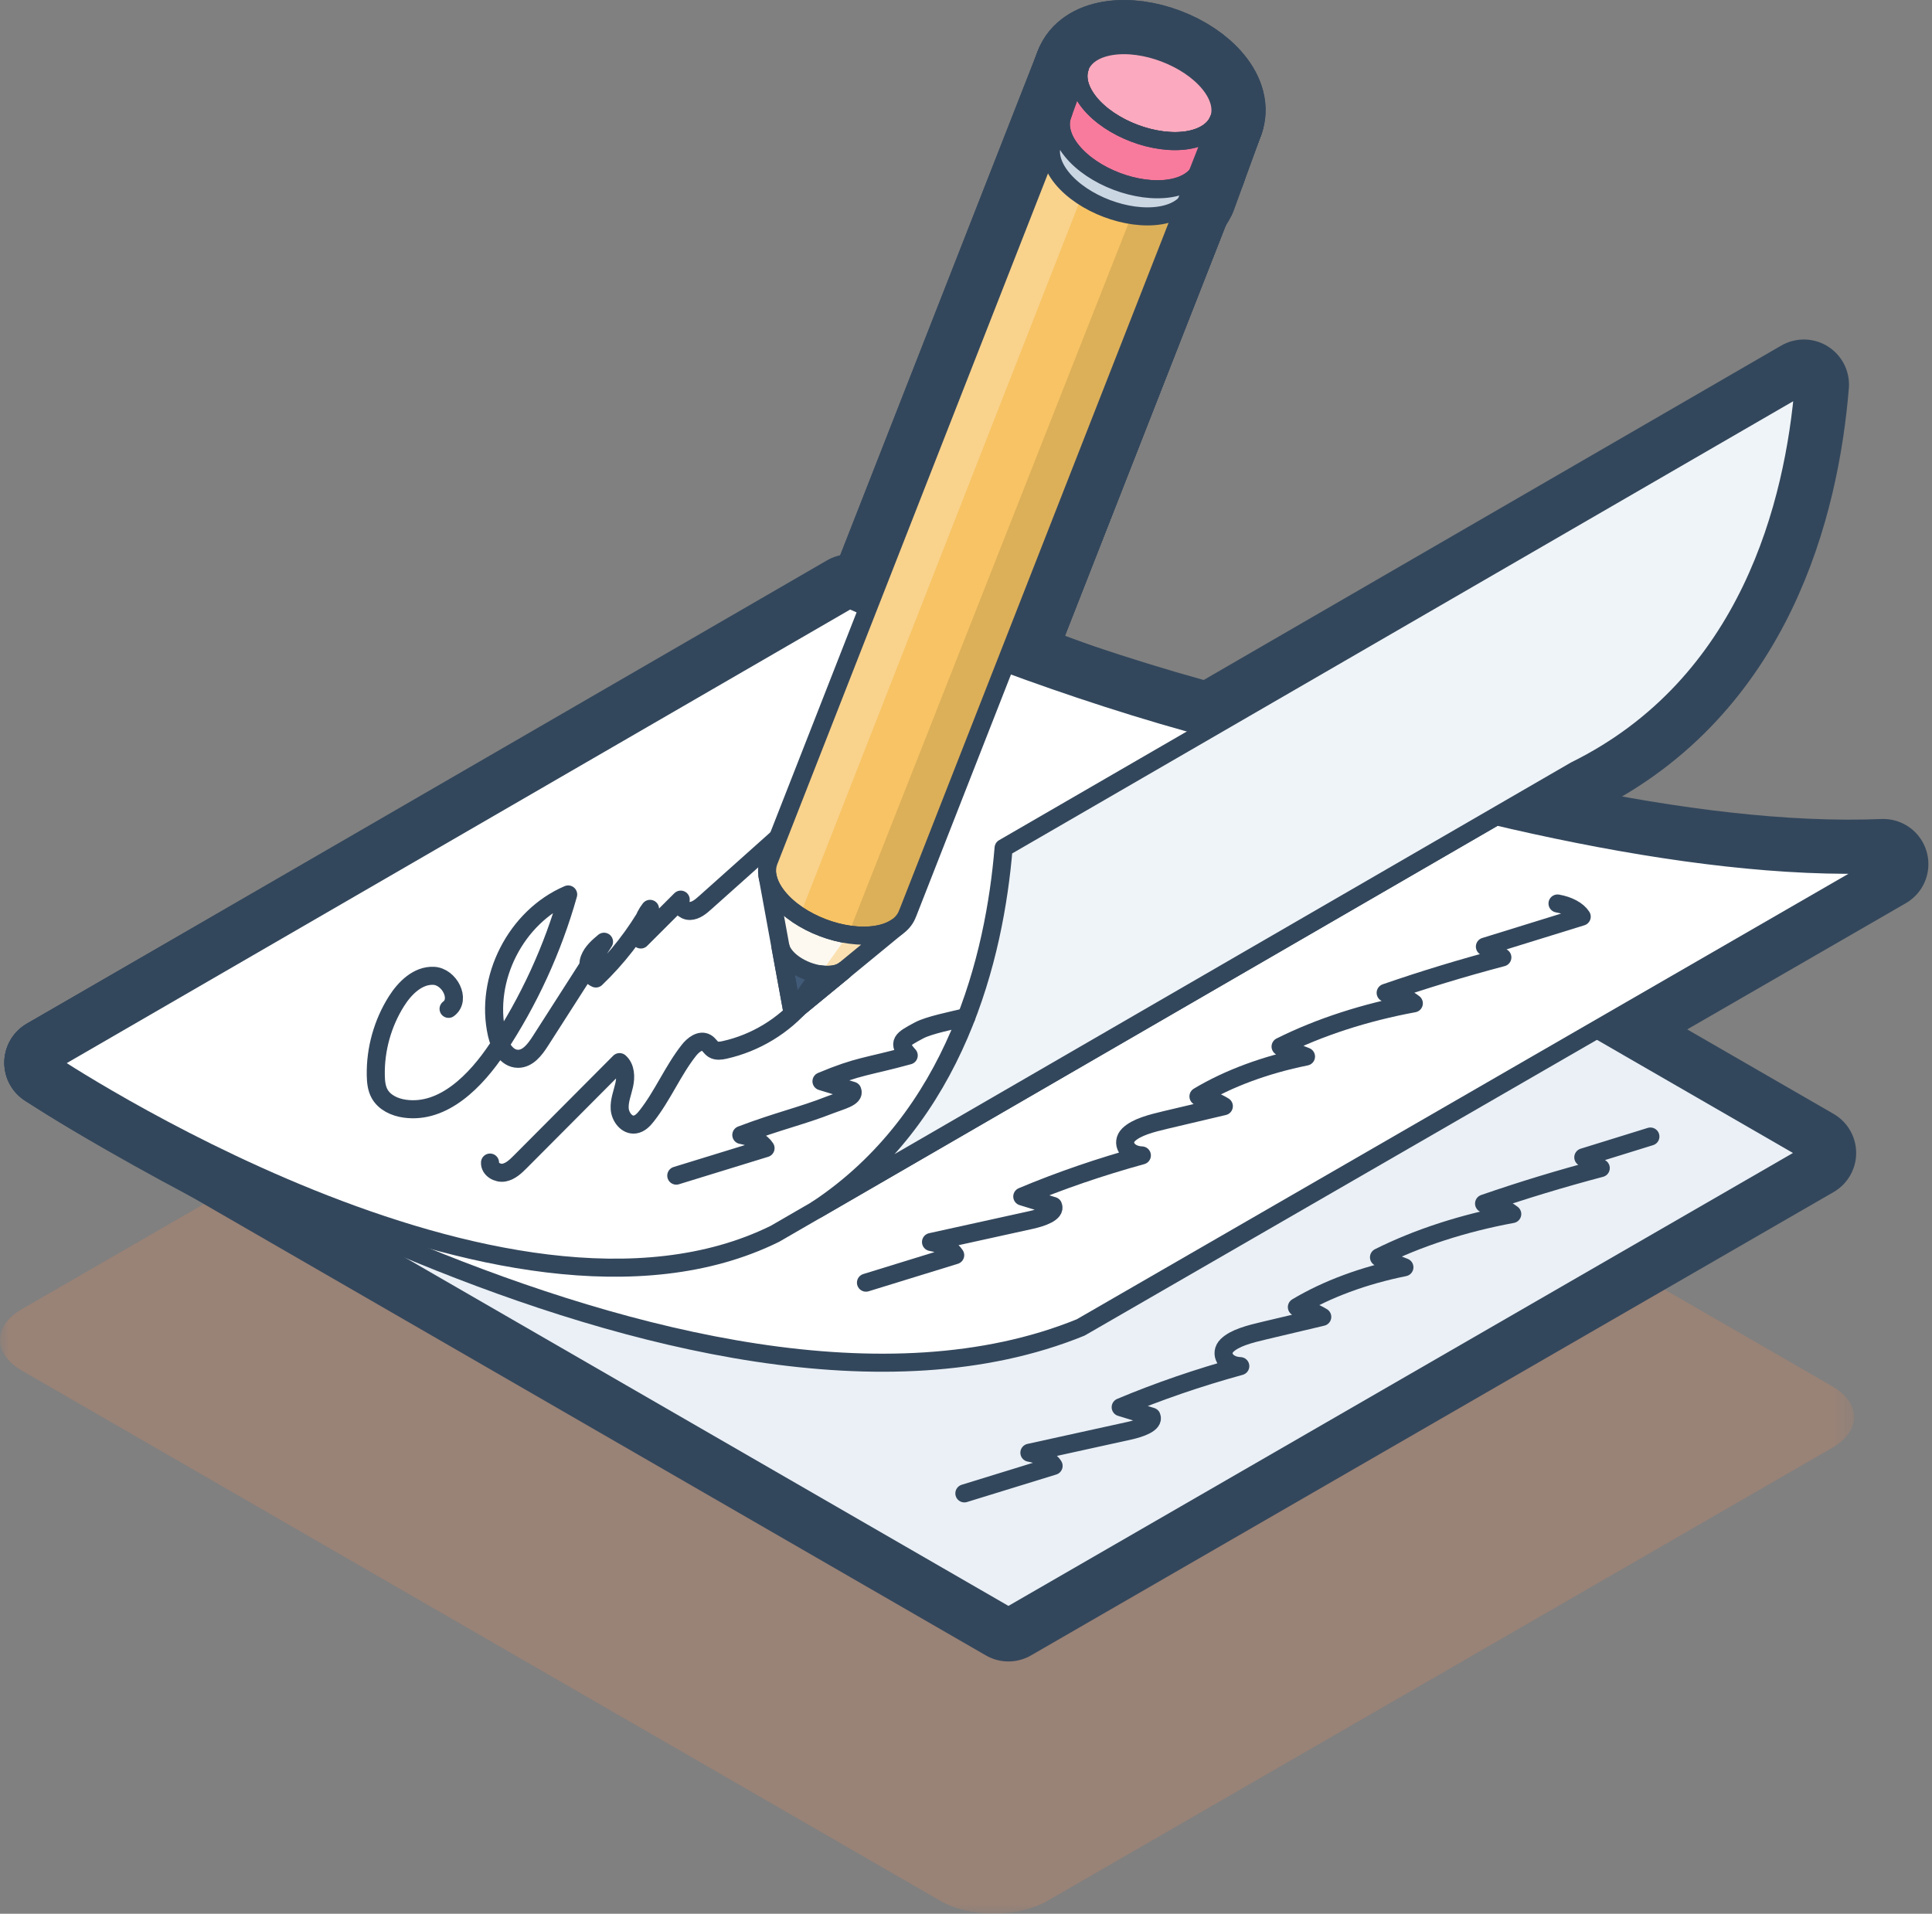
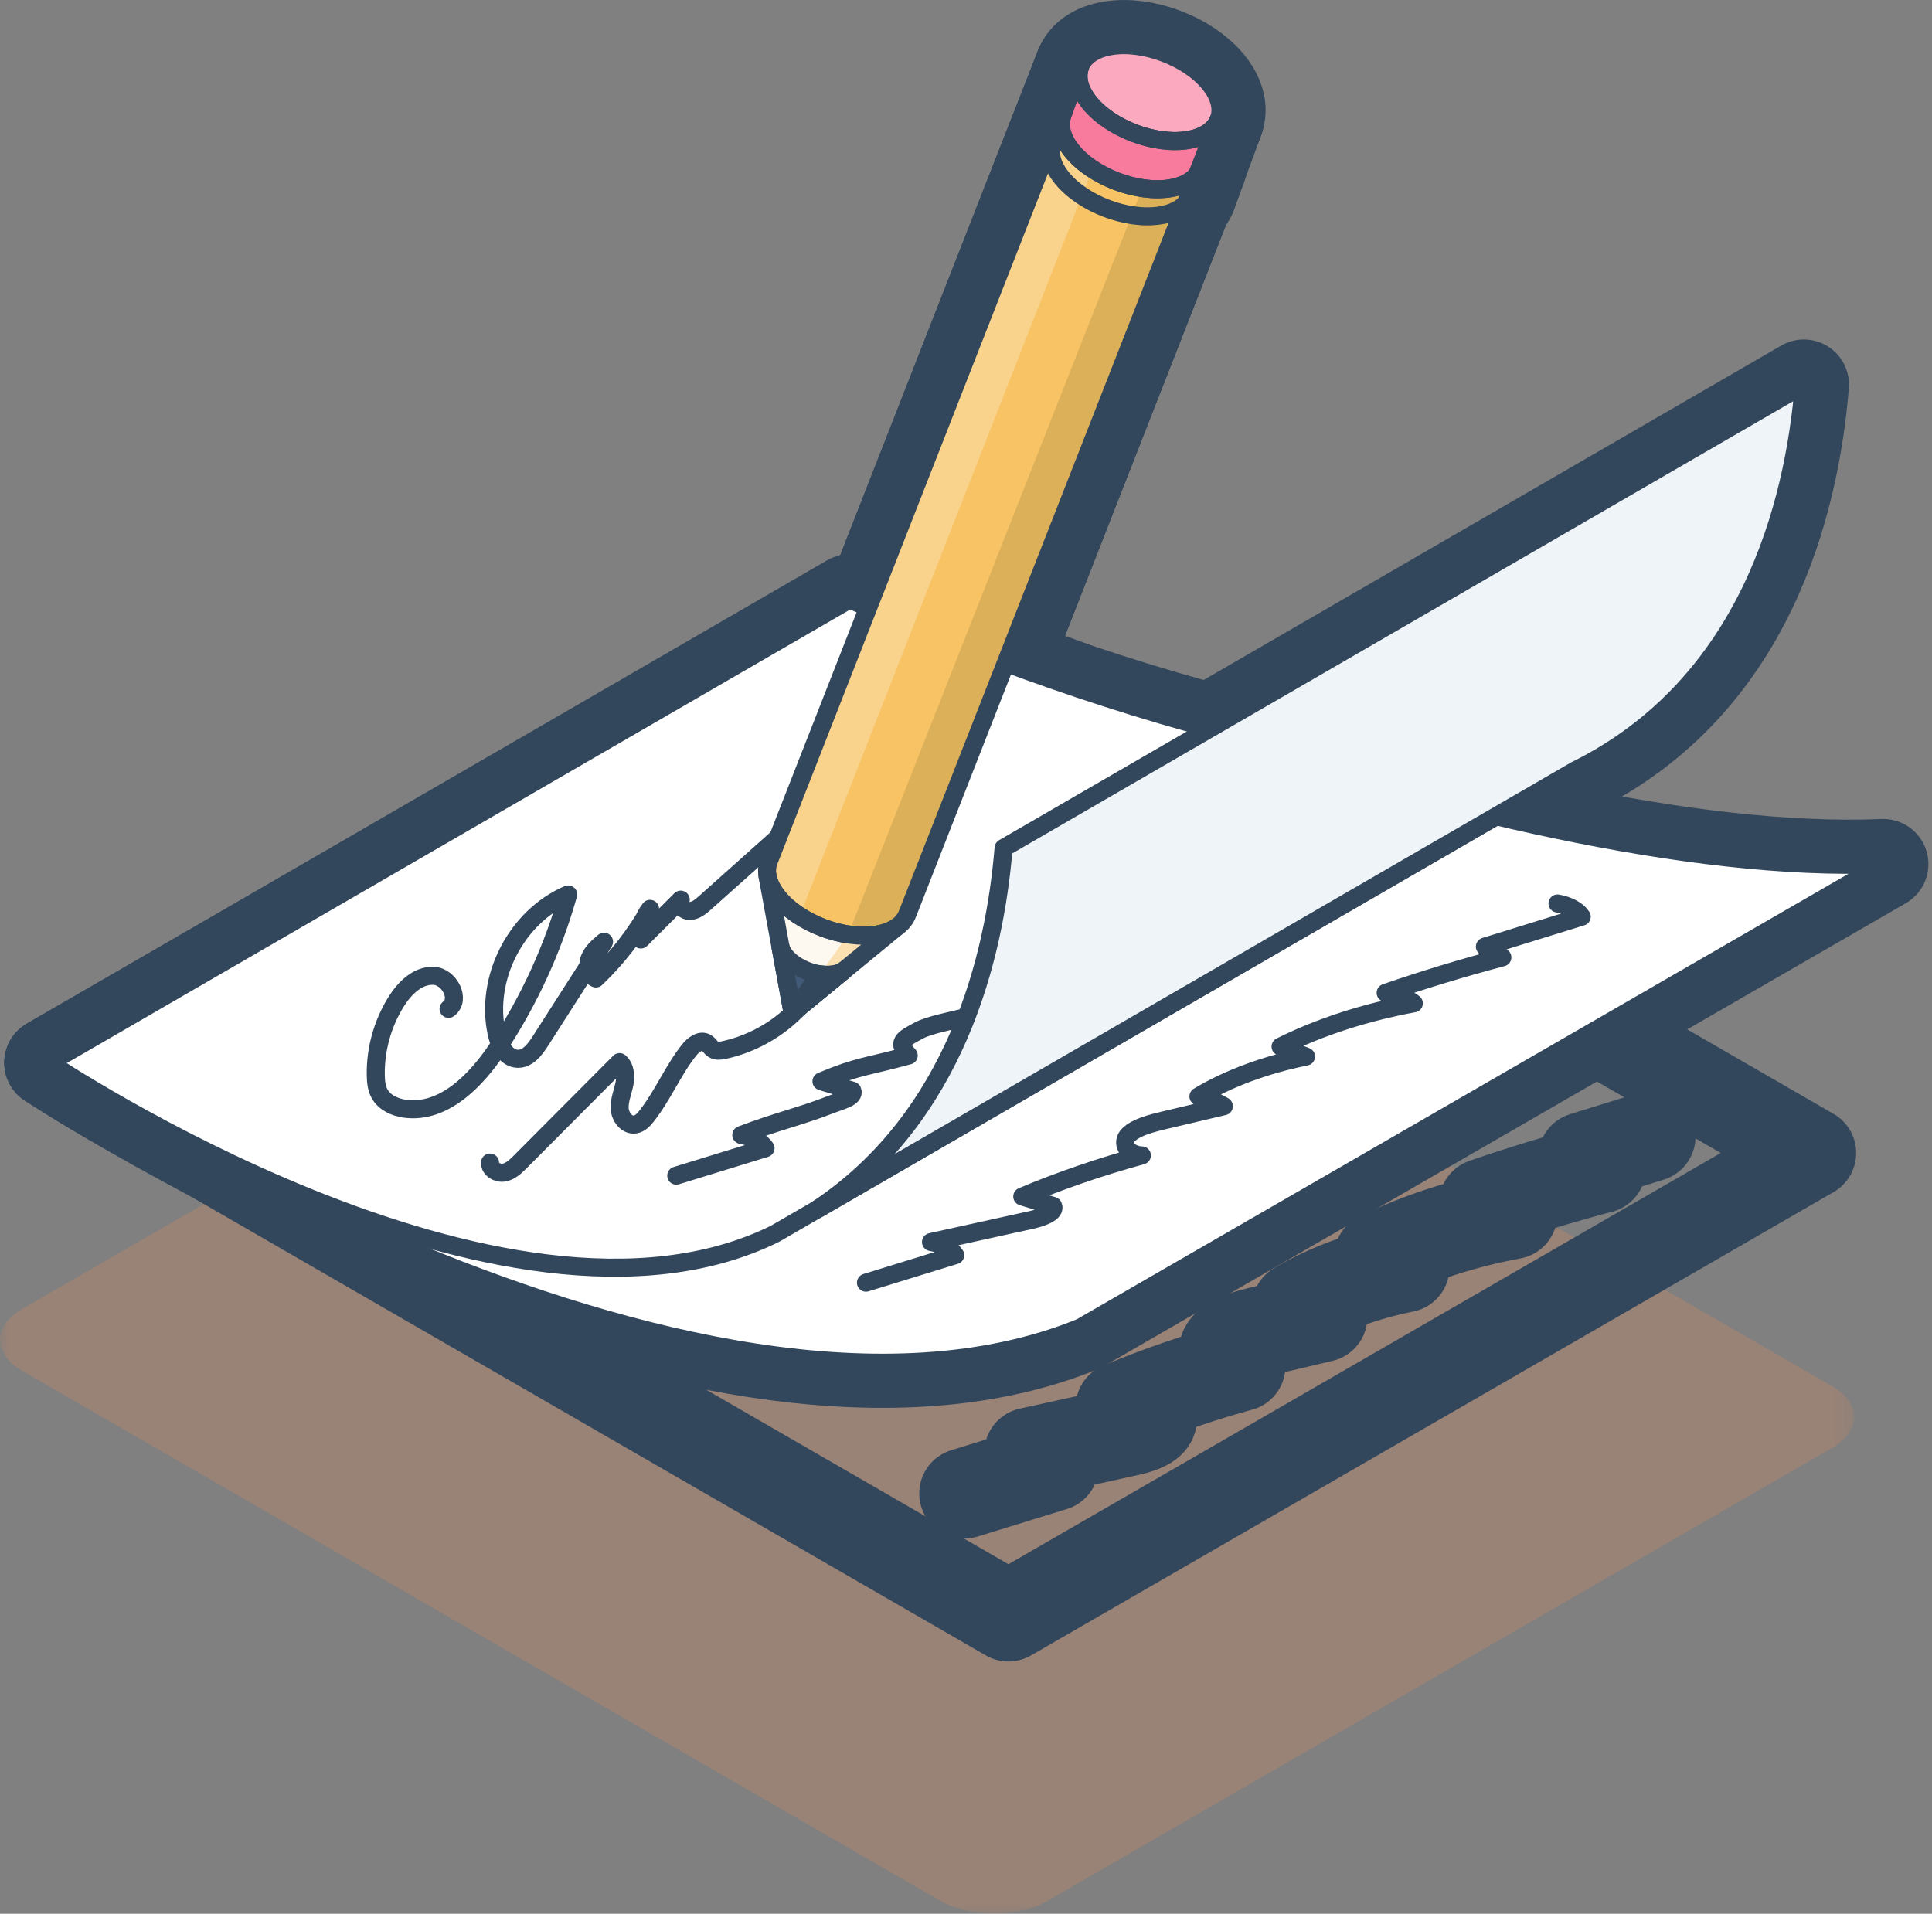
<svg xmlns="http://www.w3.org/2000/svg" xmlns:xlink="http://www.w3.org/1999/xlink" width="107" height="106" viewBox="0 0 107 106">
  <rect x="0" y="0" width="107" height="106" fill="#808080" stroke="none" />
  <defs>
    <path id="a" d="M0 .714h102.686V60H0z" />
  </defs>
  <g fill="none" fill-rule="evenodd">
    <g transform="translate(0 45.994)">
      <mask id="b" fill="#fff">
        <use xlink:href="#a" />
      </mask>
      <path d="M101.464 30.785c.814.47 1.222 1.09 1.222 1.71 0 .62-.408 1.239-1.222 1.71l-43.457 25.09c-1.63.94-4.295.94-5.924 0L1.222 29.93C.407 29.46 0 28.84 0 28.22c0-.621.407-1.241 1.222-1.71L44.679 1.42c1.629-.941 4.295-.941 5.924 0l50.86 29.365z" fill-opacity=".2" fill="#FF8F52" mask="url(#b)" />
    </g>
    <path stroke="#33475C" stroke-width="5" stroke-linecap="round" stroke-linejoin="round" d="M100.3 63.863L55.85 89.527 2.738 58.864 47.19 33.2z" />
    <path d="M47.19 33.2s35.32 15.563 57.11 14.663L59.85 73.527C38.42 82.263 2.737 58.864 2.737 58.864L47.19 33.2z" stroke="#33475C" stroke-width="5" stroke-linecap="round" stroke-linejoin="round" />
    <path d="M87.241 42.674C71.628 44.604 47.058 33.2 47.058 33.2L2.738 58.863s25.184 16.883 40.184 9.475l2.315-1.34 42.004-24.324" stroke="#33475C" stroke-width="5" stroke-linecap="round" stroke-linejoin="round" />
    <path d="M55.582 46.97c-.496 5.998-2.613 14.903-10.345 20.027l42.004-24.323c9.65-4.767 12.122-14.808 12.662-21.369L55.582 46.97zM86.26 50.044c.612.105 1.122.383 1.34.729-1.647.508-3.715 1.153-5.362 1.66l.967.596c-2.214.584-4.373 1.241-6.463 1.964.624.072 1.192.285 1.56.581-2.698.498-5.228 1.32-7.38 2.395l1.408.553c-2.241.452-4.302 1.215-5.956 2.208.534.114 1.02.3 1.406.542l-3.221.76c-.786.187-1.631.4-2.058.826-.427.425-.1 1.108.739 1.14-2.32.639-4.541 1.4-6.623 2.276l1.708.522c.156.37-.606.643-1.232.781-1.844.406-3.687.813-5.531 1.218.612.105 1.122.382 1.34.728l-4.942 1.523" stroke="#33475C" stroke-width="5" stroke-linecap="round" stroke-linejoin="round" />
    <path d="M53.52 56.336c-.787.186-2.087.45-2.617.736-.942.505-1.246.661-.575 1.39-2.32.64-2.748.556-4.832 1.431l1.71.521c.154.371-.637.548-1.234.782-1.607.63-2.849.887-4.916 1.67.611.108 1.123.385 1.342.731l-4.944 1.521M91.404 62.952c-1.647.507-2.068.646-3.716 1.152.322.2.645.398.967.596-2.214.585-4.372 1.24-6.463 1.965.624.073 1.192.284 1.561.58-2.699.499-5.228 1.319-7.38 2.395l1.407.553c-2.24.45-4.303 1.215-5.955 2.207.534.115 1.018.302 1.405.542l-3.22.762c-.788.186-1.632.4-2.059.826-.427.425-.1 1.107.74 1.139-2.32.638-4.54 1.4-6.624 2.276l1.71.522c.153.37-.608.644-1.234.782-1.844.405-3.688.81-5.532 1.217.613.105 1.123.382 1.341.729l-4.942 1.523M27.139 64.394c-.023.366.416.621.776.555.36-.067.643-.339.902-.599l5.497-5.52c.339.298.354.824.257 1.265-.098.442-.282.876-.25 1.326.033.452.397.928.844.865.275-.038.483-.26.654-.479.889-1.132 1.443-2.498 2.334-3.63.238-.304.638-.614.969-.415.15.09.234.266.382.36.18.112.414.08.623.033 1.705-.378 3.278-1.33 4.402-2.669M24.843 55.88c.705-.518.047-1.79-.827-1.83-.874-.04-1.597.674-2.063 1.414-.765 1.216-1.167 2.657-1.141 4.093.006.352.04.717.21 1.025.272.491.84.75 1.396.827 2.142.301 3.946-1.549 5.142-3.35 1.733-2.614 3.057-5.497 3.907-8.516-2.893 1.236-4.647 4.678-3.95 7.745.142.63.52 1.35 1.167 1.358.55.007.94-.51 1.238-.974l3.53-5.51c-.322.27-.657.558-.805.951-.15.394-.033.921.355 1.085 1.18-1.13 2.194-2.435 2.999-3.857-.374.476-.56 1.095-.512 1.697L37.7 49.83c-.153.287.184.638.51.627.326-.01.599-.239.842-.457l5.728-5.119" stroke="#33475C" stroke-width="5" stroke-linecap="round" stroke-linejoin="round" />
-     <path d="M48.539 51.771c-1.824.296-4.272-.633-5.44-2.065-.338-.414-.532-.825-.594-1.208l-.002.001 1.39 7.593 5.763-4.734c-.288.196-.663.34-1.117.413" stroke="#33475C" stroke-width="5" stroke-linecap="round" stroke-linejoin="round" />
    <path d="M67.493 6.634c-.223.561-.808.98-1.71 1.127-1.824.296-4.272-.634-5.44-2.065-.567-.695-.729-1.383-.54-1.944h-.005l-17.244 44.01.003.001c-.187.56-.025 1.25.541 1.943 1.168 1.432 3.617 2.361 5.441 2.065.94-.153 1.534-.603 1.733-1.198l.004.001 17.217-43.94z" stroke="#33475C" stroke-width="5" stroke-linecap="round" stroke-linejoin="round" />
-     <path d="M66.975 4.62c1.169 1.433.632 2.846-1.191 3.142-1.826.296-4.274-.634-5.442-2.066-1.167-1.431-.631-2.846 1.194-3.14 1.823-.296 4.27.632 5.44 2.065" stroke="#33475C" stroke-width="5" stroke-linecap="round" stroke-linejoin="round" />
    <path d="M66.975 4.62c1.169 1.433.632 2.846-1.191 3.142-1.826.296-4.274-.634-5.442-2.066-1.167-1.431-.631-2.846 1.194-3.14 1.823-.296 4.27.632 5.44 2.065zM46.722 53.764h-.001c-.142.098-.327.17-.553.206-.896.146-2.1-.31-2.674-1.015-.134-.166-.22-.33-.264-.487l.663 3.624 2.83-2.325-.001-.003z" stroke="#33475C" stroke-width="5" stroke-linecap="round" stroke-linejoin="round" />
    <path d="M65.783 7.761c-1.332.216-2.994-.223-4.25-1.03L44.29 50.74c1.256.807 2.918 1.247 4.25 1.03.94-.153 1.534-.603 1.733-1.197h.004l17.216-43.94c-.222.561-.808.981-1.709 1.127" stroke="#33475C" stroke-width="5" stroke-linecap="round" stroke-linejoin="round" />
    <path d="M48.539 51.771c.939-.152 1.534-.603 1.733-1.197l.004.001L67.493 6.634c-.223.561-.808.981-1.71 1.127-.462.075-.964.071-1.475 0l-1.307 3.343-16.023 40.653c.541.082 1.074.093 1.561.014" stroke="#33475C" stroke-width="5" stroke-linecap="round" stroke-linejoin="round" />
-     <path d="M67.493 6.634c-.18.455-.604.814-1.237 1.013-.148.046-.303.087-.473.114-1.824.296-4.272-.634-5.44-2.065-.099-.12-.18-.24-.254-.359-.354-.57-.443-1.12-.287-1.585h-.004l-.429 1.176-.52 1.43c.001-.006.006-.01.008-.017-.233.573-.082 1.295.512 2.022 1.168 1.432 3.616 2.362 5.44 2.066.94-.15 1.535-.6 1.734-1.193l-.014.044.964-2.646z" stroke="#33475C" stroke-width="5" stroke-linecap="round" stroke-linejoin="round" />
    <path d="M67.493 6.634c-.18.455-.604.814-1.237 1.013-.148.046-.303.087-.473.114-1.824.296-4.272-.634-5.44-2.065-.099-.12-.18-.24-.254-.359-.354-.57-.443-1.12-.287-1.585h-.004l-.429 1.176-.52 1.43c.001-.006.006-.01.008-.017-.233.573-.082 1.295.512 2.022 1.168 1.432 3.616 2.362 5.44 2.066.94-.15 1.535-.6 1.734-1.193l-.014.044.964-2.646z" stroke="#33475C" stroke-width="5" stroke-linecap="round" stroke-linejoin="round" />
    <path d="M66.031 9.934v.001c-.3.236-.708.411-1.222.494-1.824.296-4.272-.633-5.44-2.065-.319-.39-.507-.78-.579-1.146-.063-.314-.04-.612.067-.877-.002.006-.007.011-.009.016l.041-.11-.04.11-.537 1.471c.01-.023.023-.044.033-.067-.283.585-.149 1.341.473 2.105 1.17 1.431 3.617 2.361 5.442 2.065.991-.16 1.6-.653 1.761-1.299-.015.063-.034.124-.057.184v.001l.005.002.56-1.538.014-.045c-.09.267-.265.504-.512.698" stroke="#33475C" stroke-width="5" stroke-linecap="round" stroke-linejoin="round" />
    <path d="M66.031 9.934v.001c-.3.236-.708.411-1.222.494-1.824.296-4.272-.633-5.44-2.065-.319-.39-.507-.78-.579-1.146-.063-.314-.04-.612.067-.877-.002.006-.007.011-.009.016l.041-.11-.04.11-.537 1.471c.01-.023.023-.044.033-.067-.283.585-.149 1.341.473 2.105 1.17 1.431 3.617 2.361 5.442 2.065.991-.16 1.6-.653 1.761-1.299-.015.063-.034.124-.057.184v.001l.005.002.56-1.538.014-.045c-.09.267-.265.504-.512.698z" stroke="#33475C" stroke-width="5" stroke-linecap="round" stroke-linejoin="round" />
    <path d="M67.493 6.634c-.223.561-.808.98-1.71 1.127-1.824.296-4.272-.634-5.44-2.065-.567-.695-.729-1.383-.54-1.944h-.005l-17.244 44.01.003.001c-.187.56-.025 1.25.541 1.943 1.168 1.432 3.617 2.361 5.441 2.065.94-.153 1.534-.603 1.733-1.198l.004.001 17.217-43.94z" stroke="#33475C" stroke-width="5" stroke-linecap="round" stroke-linejoin="round" />
    <path d="M48.539 51.771c-.487.079-1.02.068-1.561-.014l-3.085 4.335 5.763-4.734c-.288.196-.663.34-1.117.413" stroke="#33475C" stroke-width="5" stroke-linecap="round" stroke-linejoin="round" />
    <path d="M46.722 53.764h-.001c-.142.098-.327.17-.553.206-.237.04-.497.032-.76-.007l-1.515 2.13 2.83-2.326-.001-.003z" stroke="#33475C" stroke-width="5" stroke-linecap="round" stroke-linejoin="round" />
    <path d="M48.539 51.771c-1.824.296-4.272-.633-5.44-2.065-.338-.414-.532-.825-.594-1.208l-.002.001 1.39 7.593 5.763-4.734c-.288.196-.663.34-1.117.413z" stroke="#33475C" stroke-width="5" stroke-linecap="round" stroke-linejoin="round" />
    <path d="M46.722 53.764h-.001c-.142.098-.327.17-.553.206-.896.146-2.1-.31-2.674-1.015-.134-.166-.22-.33-.264-.487l.663 3.624 2.83-2.325-.001-.003z" stroke="#33475C" stroke-width="5" stroke-linecap="round" stroke-linejoin="round" />
-     <path fill="#EAF0F6" d="M100.3 63.863L55.85 89.527 2.738 58.864 47.19 33.2z" />
    <path stroke="#33475C" stroke-linecap="round" stroke-linejoin="round" d="M100.3 63.863L55.85 89.527 2.738 58.864 47.19 33.2z" />
    <path d="M47.19 33.2s35.32 15.563 57.11 14.663L59.85 73.527C38.42 82.263 2.737 58.864 2.737 58.864L47.19 33.2z" fill="#FFF" />
    <path d="M47.19 33.2s35.32 15.563 57.11 14.663L59.85 73.527C38.42 82.263 2.737 58.864 2.737 58.864L47.19 33.2z" stroke="#33475C" stroke-linecap="round" stroke-linejoin="round" />
    <path d="M87.241 42.674C71.628 44.604 47.058 33.2 47.058 33.2L2.738 58.863s25.184 16.883 40.184 9.475l2.315-1.34 42.004-24.324" fill="#FFF" />
    <path d="M87.241 42.674C71.628 44.604 47.058 33.2 47.058 33.2L2.738 58.863s25.184 16.883 40.184 9.475l2.315-1.34 42.004-24.324" stroke="#33475C" stroke-linecap="round" stroke-linejoin="round" />
    <path d="M55.582 46.97c-.496 5.998-2.613 14.903-10.345 20.027l42.004-24.323c9.65-4.767 12.122-14.808 12.662-21.369L55.582 46.97z" fill="#EFF4F8" />
    <path d="M55.582 46.97c-.496 5.998-2.613 14.903-10.345 20.027l42.004-24.323c9.65-4.767 12.122-14.808 12.662-21.369L55.582 46.97zM86.26 50.044c.612.105 1.122.383 1.34.729-1.647.508-3.715 1.153-5.362 1.66l.967.596c-2.214.584-4.373 1.241-6.463 1.964.624.072 1.192.285 1.56.581-2.698.498-5.228 1.32-7.38 2.395l1.408.553c-2.241.452-4.302 1.215-5.956 2.208.534.114 1.02.3 1.406.542l-3.221.76c-.786.187-1.631.4-2.058.826-.427.425-.1 1.108.739 1.14-2.32.639-4.541 1.4-6.623 2.276l1.708.522c.156.37-.606.643-1.232.781-1.844.406-3.687.813-5.531 1.218.612.105 1.122.382 1.34.728l-4.942 1.523" stroke="#33475C" stroke-linecap="round" stroke-linejoin="round" />
    <path d="M53.52 56.336c-.787.186-2.087.45-2.617.736-.942.505-1.246.661-.575 1.39-2.32.64-2.748.556-4.832 1.431l1.71.521c.154.371-.637.548-1.234.782-1.607.63-2.849.887-4.916 1.67.611.108 1.123.385 1.342.731l-4.944 1.521M91.404 62.952c-1.647.507-2.068.646-3.716 1.152.322.2.645.398.967.596-2.214.585-4.372 1.24-6.463 1.965.624.073 1.192.284 1.561.58-2.699.499-5.228 1.319-7.38 2.395l1.407.553c-2.24.45-4.303 1.215-5.955 2.207.534.115 1.018.302 1.405.542l-3.22.762c-.788.186-1.632.4-2.059.826-.427.425-.1 1.107.74 1.139-2.32.638-4.54 1.4-6.624 2.276l1.71.522c.153.37-.608.644-1.234.782-1.844.405-3.688.81-5.532 1.217.613.105 1.123.382 1.341.729l-4.942 1.523M27.139 64.394c-.023.366.416.621.776.555.36-.067.643-.339.902-.599l5.497-5.52c.339.298.354.824.257 1.265-.098.442-.282.876-.25 1.326.033.452.397.928.844.865.275-.038.483-.26.654-.479.889-1.132 1.443-2.498 2.334-3.63.238-.304.638-.614.969-.415.15.09.234.266.382.36.18.112.414.08.623.033 1.705-.378 3.278-1.33 4.402-2.669M24.843 55.88c.705-.518.047-1.79-.827-1.83-.874-.04-1.597.674-2.063 1.414-.765 1.216-1.167 2.657-1.141 4.093.006.352.04.717.21 1.025.272.491.84.75 1.396.827 2.142.301 3.946-1.549 5.142-3.35 1.733-2.614 3.057-5.497 3.907-8.516-2.893 1.236-4.647 4.678-3.95 7.745.142.63.52 1.35 1.167 1.358.55.007.94-.51 1.238-.974l3.53-5.51c-.322.27-.657.558-.805.951-.15.394-.033.921.355 1.085 1.18-1.13 2.194-2.435 2.999-3.857-.374.476-.56 1.095-.512 1.697L37.7 49.83c-.153.287.184.638.51.627.326-.01.599-.239.842-.457l5.728-5.119" stroke="#33475C" stroke-linecap="round" stroke-linejoin="round" />
    <path d="M48.539 51.771c-1.824.296-4.272-.633-5.44-2.065-.338-.414-.532-.825-.594-1.208l-.002.001 1.39 7.593 5.763-4.734c-.288.196-.663.34-1.117.413" fill="#FEF9F0" />
    <path d="M67.493 6.634c-.223.561-.808.98-1.71 1.127-1.824.296-4.272-.634-5.44-2.065-.567-.695-.729-1.383-.54-1.944h-.005l-17.244 44.01.003.001c-.187.56-.025 1.25.541 1.943 1.168 1.432 3.617 2.361 5.441 2.065.94-.153 1.534-.603 1.733-1.198l.004.001 17.217-43.94z" fill="#F9D28C" />
    <path d="M66.975 4.62c1.169 1.433.632 2.846-1.191 3.142-1.826.296-4.274-.634-5.442-2.066-1.167-1.431-.631-2.846 1.194-3.14 1.823-.296 4.27.632 5.44 2.065" fill="#FBA9BE" />
    <path d="M66.975 4.62c1.169 1.433.632 2.846-1.191 3.142-1.826.296-4.274-.634-5.442-2.066-1.167-1.431-.631-2.846 1.194-3.14 1.823-.296 4.27.632 5.44 2.065z" stroke="#33475C" stroke-linecap="round" stroke-linejoin="round" />
    <path d="M46.722 53.764h-.001c-.142.098-.327.17-.553.206-.896.146-2.1-.31-2.674-1.015-.134-.166-.22-.33-.264-.487l.663 3.624 2.83-2.325-.001-.003z" fill="#415A77" />
    <path d="M65.783 7.761c-1.332.216-2.994-.223-4.25-1.03L44.29 50.74c1.256.807 2.918 1.247 4.25 1.03.94-.153 1.534-.603 1.733-1.197h.004l17.216-43.94c-.222.561-.808.981-1.709 1.127" fill="#F7C364" />
    <path d="M48.539 51.771c.939-.152 1.534-.603 1.733-1.197l.004.001L67.493 6.634c-.223.561-.808.981-1.71 1.127-.462.075-.964.071-1.475 0l-1.307 3.343-16.023 40.653c.541.082 1.074.093 1.561.014" fill="#DCAF59" />
    <path d="M67.493 6.634c-.18.455-.604.814-1.237 1.013-.148.046-.303.087-.473.114-1.824.296-4.272-.634-5.44-2.065-.099-.12-.18-.24-.254-.359-.354-.57-.443-1.12-.287-1.585h-.004l-.429 1.176-.52 1.43c.001-.006.006-.01.008-.017-.233.573-.082 1.295.512 2.022 1.168 1.432 3.616 2.362 5.44 2.066.94-.15 1.535-.6 1.734-1.193l-.014.044.964-2.646z" fill="#F87B9D" />
    <path d="M67.493 6.634c-.18.455-.604.814-1.237 1.013-.148.046-.303.087-.473.114-1.824.296-4.272-.634-5.44-2.065-.099-.12-.18-.24-.254-.359-.354-.57-.443-1.12-.287-1.585h-.004l-.429 1.176-.52 1.43c.001-.006.006-.01.008-.017-.233.573-.082 1.295.512 2.022 1.168 1.432 3.616 2.362 5.44 2.066.94-.15 1.535-.6 1.734-1.193l-.014.044.964-2.646z" stroke="#33475C" stroke-linecap="round" stroke-linejoin="round" />
-     <path d="M66.031 9.934v.001c-.3.236-.708.411-1.222.494-1.824.296-4.272-.633-5.44-2.065-.319-.39-.507-.78-.579-1.146-.063-.314-.04-.612.067-.877-.002.006-.007.011-.009.016l.041-.11-.04.11-.537 1.471c.01-.023.023-.044.033-.067-.283.585-.149 1.341.473 2.105 1.17 1.431 3.617 2.361 5.442 2.065.991-.16 1.6-.653 1.761-1.299-.015.063-.034.124-.057.184v.001l.005.002.56-1.538.014-.045c-.09.267-.265.504-.512.698" fill="#CBD6E3" />
    <path d="M66.031 9.934v.001c-.3.236-.708.411-1.222.494-1.824.296-4.272-.633-5.44-2.065-.319-.39-.507-.78-.579-1.146-.063-.314-.04-.612.067-.877-.002.006-.007.011-.009.016l.041-.11-.04.11-.537 1.471c.01-.023.023-.044.033-.067-.283.585-.149 1.341.473 2.105 1.17 1.431 3.617 2.361 5.442 2.065.991-.16 1.6-.653 1.761-1.299-.015.063-.034.124-.057.184v.001l.005.002.56-1.538.014-.045c-.09.267-.265.504-.512.698z" stroke="#33475C" stroke-linecap="round" stroke-linejoin="round" />
    <path d="M67.493 6.634c-.223.561-.808.98-1.71 1.127-1.824.296-4.272-.634-5.44-2.065-.567-.695-.729-1.383-.54-1.944h-.005l-17.244 44.01.003.001c-.187.56-.025 1.25.541 1.943 1.168 1.432 3.617 2.361 5.441 2.065.94-.153 1.534-.603 1.733-1.198l.004.001 17.217-43.94z" stroke="#33475C" stroke-linecap="round" stroke-linejoin="round" />
    <path d="M48.539 51.771c-.487.079-1.02.068-1.561-.014l-3.085 4.335 5.763-4.734c-.288.196-.663.34-1.117.413" fill="#FBE1B2" />
    <path d="M46.722 53.764h-.001c-.142.098-.327.17-.553.206-.237.04-.497.032-.76-.007l-1.515 2.13 2.83-2.326-.001-.003z" stroke="#33475C" stroke-linecap="round" stroke-linejoin="round" />
    <path d="M48.539 51.771c-1.824.296-4.272-.633-5.44-2.065-.338-.414-.532-.825-.594-1.208l-.002.001 1.39 7.593 5.763-4.734c-.288.196-.663.34-1.117.413z" stroke="#33475C" stroke-linecap="round" stroke-linejoin="round" />
    <path d="M46.722 53.764h-.001c-.142.098-.327.17-.553.206-.896.146-2.1-.31-2.674-1.015-.134-.166-.22-.33-.264-.487l.663 3.624 2.83-2.325-.001-.003z" stroke="#33475C" stroke-linecap="round" stroke-linejoin="round" />
  </g>
</svg>